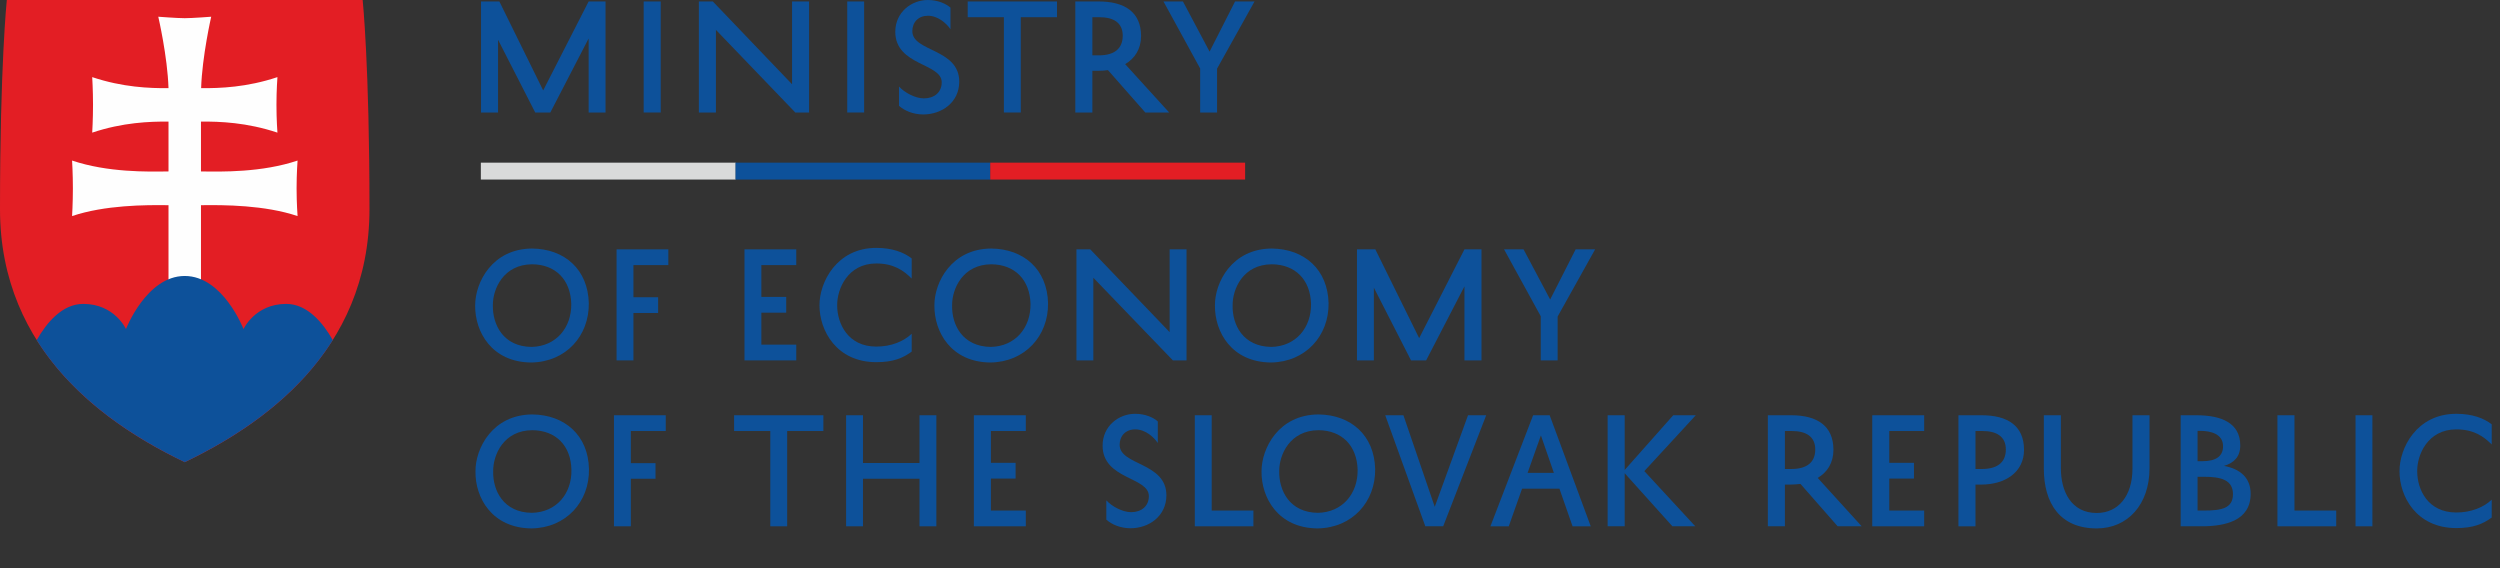
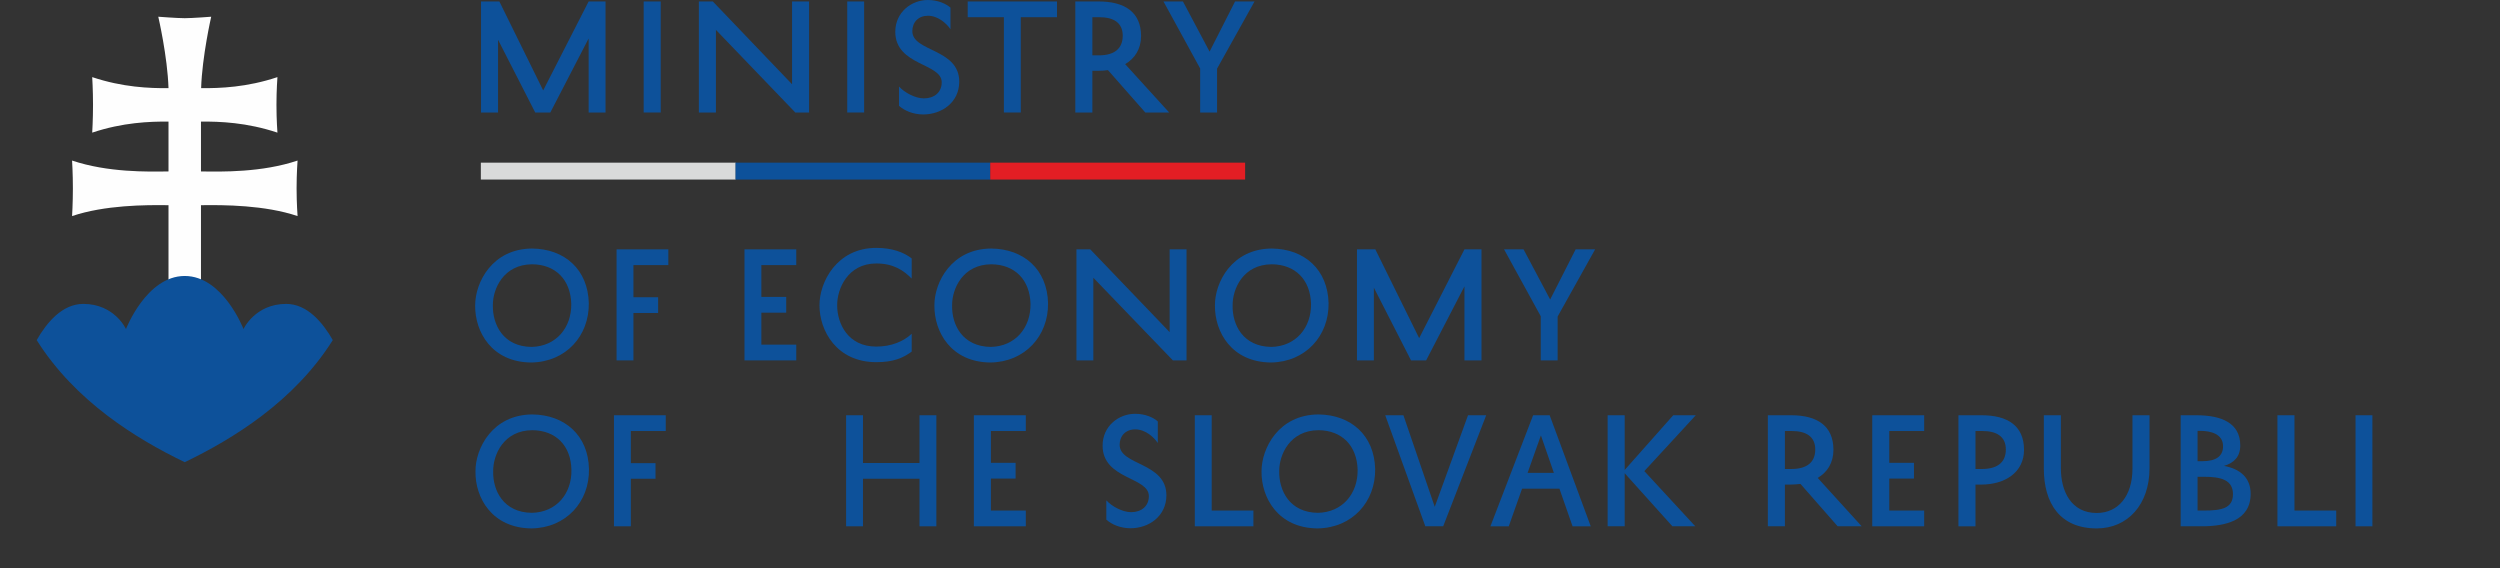
<svg xmlns="http://www.w3.org/2000/svg" xml:space="preserve" width="154mm" height="35mm" version="1.1" style="shape-rendering:geometricPrecision; text-rendering:geometricPrecision; image-rendering:optimizeQuality; fill-rule:evenodd; clip-rule:evenodd" viewBox="0 0 15400 3500">
  <rect x="0" y="0" width="15400" height="3500" fill="#333333" stroke="none" />
  <defs>
    <style type="text/css">
   
    .fil3 {fill:#0D519A}
    .fil2 {fill:#FEFEFE;fill-rule:nonzero}
    .fil4 {fill:#D9DADA;fill-rule:nonzero}
    .fil1 {fill:#E31E24;fill-rule:nonzero}
    .fil0 {fill:#0D519A;fill-rule:nonzero}
   
  </style>
  </defs>
  <g id="Layer_x0020_1">
    <g id="_2655080442672">
      <path class="fil0" d="M3274 2137c153,-3 247,-120 245,-265 -4,-149 -97,-243 -241,-244 -177,1 -243,152 -242,253 -2,118 63,254 238,256zm4 -606c201,2 344,130 349,336 3,202 -141,363 -355,366 -243,-2 -347,-189 -345,-352 0,-141 105,-349 351,-350z" />
      <polygon class="fil0" points="3798,2220 3798,1536 4117,1536 4117,1633 3902,1633 3902,1831 4054,1831 4054,1928 3902,1928 3902,2220 " />
      <polygon class="fil0" points="4905,2220 4586,2220 4586,1536 4905,1536 4905,1633 4690,1633 4690,1829 4843,1829 4843,1926 4690,1926 4690,2123 4905,2123 " />
      <path class="fil0" d="M5048 1881c-1,-141 105,-354 350,-354 97,0 170,27 218,65l0 124c-50,-50 -111,-93 -218,-93 -176,0 -242,157 -241,258 0,111 65,254 241,254 92,0 169,-32 218,-79l0 110c-54,40 -114,65 -218,65 -245,0 -350,-195 -350,-349l0 -1z" />
      <path class="fil0" d="M6103 2137c153,-3 247,-120 245,-265 -4,-149 -97,-243 -242,-244 -176,1 -242,152 -241,253 -3,118 63,254 238,256zm3 -606c202,2 345,130 350,336 3,202 -142,363 -355,366 -243,-2 -347,-189 -345,-352 -1,-141 105,-349 350,-350z" />
      <polygon class="fil0" points="7309,1536 7309,2220 7225,2220 6735,1711 6735,2220 6631,2220 6631,1536 6716,1536 7205,2046 7205,1536 " />
      <path class="fil0" d="M7831 2137c153,-3 247,-120 245,-265 -4,-149 -97,-243 -242,-244 -177,1 -242,152 -241,253 -3,118 63,254 238,256zm3 -606c202,2 345,130 350,336 3,202 -142,363 -355,366 -243,-2 -347,-189 -345,-352 -1,-141 105,-349 350,-350z" />
      <polygon class="fil0" points="9021,2220 9021,1764 8785,2220 8692,2220 8463,1772 8463,2220 8359,2220 8359,1536 8472,1536 8742,2083 9021,1536 9126,1536 9126,2220 " />
      <polygon class="fil0" points="9595,2220 9491,2220 9491,1948 9265,1536 9385,1536 9549,1845 9706,1536 9826,1536 9595,1950 " />
-       <path class="fil1" d="M1138 2847c-468,-225 -1138,-673 -1138,-1559 0,-885 42,-1288 42,-1288l2192 0c0,0 42,403 42,1288 0,886 -670,1334 -1138,1559z" />
      <path class="fil2" d="M1238 1056c127,2 375,7 595,-67 0,0 -6,79 -6,171 0,92 6,171 6,171 -202,-68 -452,-69 -595,-67l0 489 -200 0 0 -489c-143,-2 -392,-1 -594,67 0,0 5,-79 5,-171 0,-92 -5,-171 -5,-171 220,74 467,69 594,67l0 -307c-115,-1 -282,5 -470,68 0,0 5,-79 5,-171 0,-92 -5,-171 -5,-171 188,63 354,69 470,68 -6,-195 -63,-440 -63,-440 0,0 117,9 163,9 47,0 163,-9 163,-9 0,0 -56,245 -62,440 115,1 282,-5 470,-68 0,0 -6,79 -6,171 0,92 6,171 6,171 -189,-63 -355,-69 -471,-68l0 307z" />
      <path class="fil3" d="M226 2095c61,-107 157,-223 287,-223 193,0 263,155 263,155 0,0 126,-327 362,-327 236,0 362,327 362,327 0,0 71,-155 263,-155 130,0 226,116 287,223 -237,377 -615,609 -912,752l0 0c-297,-143 -675,-375 -912,-752z" />
      <polygon class="fil0" points="3626,693 3626,237 3390,693 3297,693 3068,245 3068,693 2963,693 2963,9 3076,9 3346,557 3626,9 3730,9 3730,693 " />
      <polygon class="fil0" points="4070,693 3965,693 3965,9 4070,9 " />
      <polygon class="fil0" points="4984,9 4984,693 4899,693 4410,184 4410,693 4305,693 4305,9 4391,9 4879,519 4879,9 " />
      <polygon class="fil0" points="5323,693 5219,693 5219,9 5323,9 " />
      <path class="fil0" d="M5538 533c31,35 98,73 153,73 63,0 110,-36 110,-99 0,-119 -286,-102 -286,-311 0,-122 101,-196 200,-196 65,0 113,24 140,47l0 133c-24,-35 -76,-83 -139,-83 -58,0 -96,39 -96,95 0,128 289,106 289,311 0,128 -108,202 -222,202 -63,0 -116,-24 -149,-53l0 -119z" />
      <polygon class="fil0" points="5961,9 6511,9 6511,106 6288,106 6288,693 6184,693 6184,106 5961,106 " />
      <path class="fil0" d="M6729 341l40 0c91,0 147,-38 147,-121 0,-79 -55,-114 -144,-114l-43 0 0 235zm96 91c-19,3 -39,4 -60,4l-36 0 0 257 -105 0 0 -684 144 0c158,0 261,64 261,213 0,79 -38,138 -98,173l271 298 -147 0 -230 -261z" />
      <polygon class="fil0" points="7497,693 7393,693 7393,422 7167,9 7287,9 7451,318 7608,9 7728,9 7497,423 " />
      <path class="fil0" d="M3276 3159c153,-3 247,-120 244,-265 -3,-149 -96,-243 -241,-244 -177,1 -242,152 -241,253 -3,118 63,254 238,256zm3 -606c201,2 345,130 349,336 4,202 -141,363 -354,366 -243,-2 -348,-189 -345,-352 -1,-141 105,-349 350,-350z" />
      <polygon class="fil0" points="3782,3242 3782,2558 4101,2558 4101,2655 3886,2655 3886,2853 4038,2853 4038,2949 3886,2949 3886,3242 " />
-       <polygon class="fil0" points="4522,2558 5072,2558 5072,2655 4849,2655 4849,3242 4745,3242 4745,2655 4522,2655 " />
      <polygon class="fil0" points="5664,2558 5768,2558 5768,3242 5664,3242 5664,2949 5316,2949 5316,3242 5212,3242 5212,2558 5316,2558 5316,2852 5664,2852 " />
      <polygon class="fil0" points="6319,3242 5999,3242 5999,2558 6319,2558 6319,2655 6104,2655 6104,2851 6256,2851 6256,2948 6104,2948 6104,3145 6319,3145 " />
      <path class="fil0" d="M6815 3082c31,35 98,73 153,73 63,0 109,-37 109,-99 0,-119 -285,-102 -285,-311 0,-122 101,-196 200,-196 64,0 113,23 140,47l0 133c-24,-36 -76,-84 -139,-84 -59,0 -96,40 -96,95 0,128 288,107 288,311 0,128 -107,203 -221,203 -63,0 -117,-24 -149,-53l0 -119z" />
      <polygon class="fil0" points="7721,3242 7360,3242 7360,2558 7464,2558 7464,3145 7721,3145 " />
      <path class="fil0" d="M8118 3159c153,-3 247,-120 245,-265 -4,-149 -97,-243 -241,-244 -177,1 -243,152 -242,253 -2,118 63,254 238,256zm4 -606c201,2 344,130 349,336 3,202 -141,363 -355,366 -243,-2 -347,-189 -345,-352 0,-141 105,-349 351,-350z" />
      <polygon class="fil0" points="8838,3122 9043,2558 9155,2558 8890,3242 8780,3242 8533,2558 8645,2558 " />
      <path class="fil0" d="M9410 2913l162 0 -80 -231 -82 231zm136 -355l253 684 -112 0 -81 -232 -230 0 -82 232 -113 0 263 -684 102 0z" />
      <polygon class="fil0" points="10008,2558 10008,2895 10307,2558 10446,2558 10129,2902 10443,3242 10302,3242 10008,2915 10008,3242 9903,3242 9903,2558 " />
      <path class="fil0" d="M10995 2889l40 0c90,0 147,-37 147,-120 0,-79 -55,-114 -145,-114l-42 0 0 234zm96 92c-20,2 -40,4 -61,4l-35 0 0 257 -105 0 0 -684 144 0c158,0 260,64 260,213 0,79 -37,138 -97,173l271 298 -148 0 -229 -261z" />
      <polygon class="fil0" points="11853,3242 11533,3242 11533,2558 11853,2558 11853,2655 11638,2655 11638,2851 11790,2851 11790,2948 11638,2948 11638,3145 11853,3145 " />
      <path class="fil0" d="M12169 2889l40 0c90,0 147,-37 147,-120 0,-79 -55,-114 -145,-114l-42 0 0 234zm0 96l0 257 -105 0 0 -684 144 0c158,0 260,64 260,213 0,138 -116,214 -264,214l-35 0z" />
      <path class="fil0" d="M12695 2558l0 327c0,141 63,275 221,275 131,0 220,-103 220,-274l0 -328 105 0 0 327c0,222 -134,370 -325,370 -226,0 -326,-154 -326,-369l0 -328 105 0z" />
      <path class="fil0" d="M13579 2937l-42 0 0 208 38 0c109,0 180,-13 180,-101 0,-88 -75,-107 -176,-107zm-13 -96c81,0 128,-28 128,-92 0,-77 -77,-95 -142,-95l-15 0 0 187 29 0zm-133 401l0 -684 97 0c153,0 270,47 270,186 0,68 -37,107 -100,126 98,18 164,72 164,172 0,168 -161,200 -302,200l-129 0z" />
      <polygon class="fil0" points="14391,3242 14029,3242 14029,2558 14134,2558 14134,3145 14391,3145 " />
      <polygon class="fil0" points="14614,3242 14510,3242 14510,2558 14614,2558 " />
-       <path class="fil0" d="M14781 2903c-1,-141 104,-354 350,-354 97,0 170,27 218,65l0 124c-50,-50 -111,-93 -218,-93 -177,0 -242,157 -241,258 0,111 64,254 241,254 91,0 169,-32 218,-79l0 110c-54,40 -115,65 -218,65 -246,0 -350,-195 -350,-349l0 -1z" />
      <polygon class="fil4" points="4532,1106 2962,1106 2962,1002 4532,1002 " />
      <polygon class="fil0" points="6101,1106 4531,1106 4531,1002 6101,1002 " />
      <polygon class="fil1" points="7670,1106 6100,1106 6100,1002 7670,1002 " />
    </g>
  </g>
</svg>